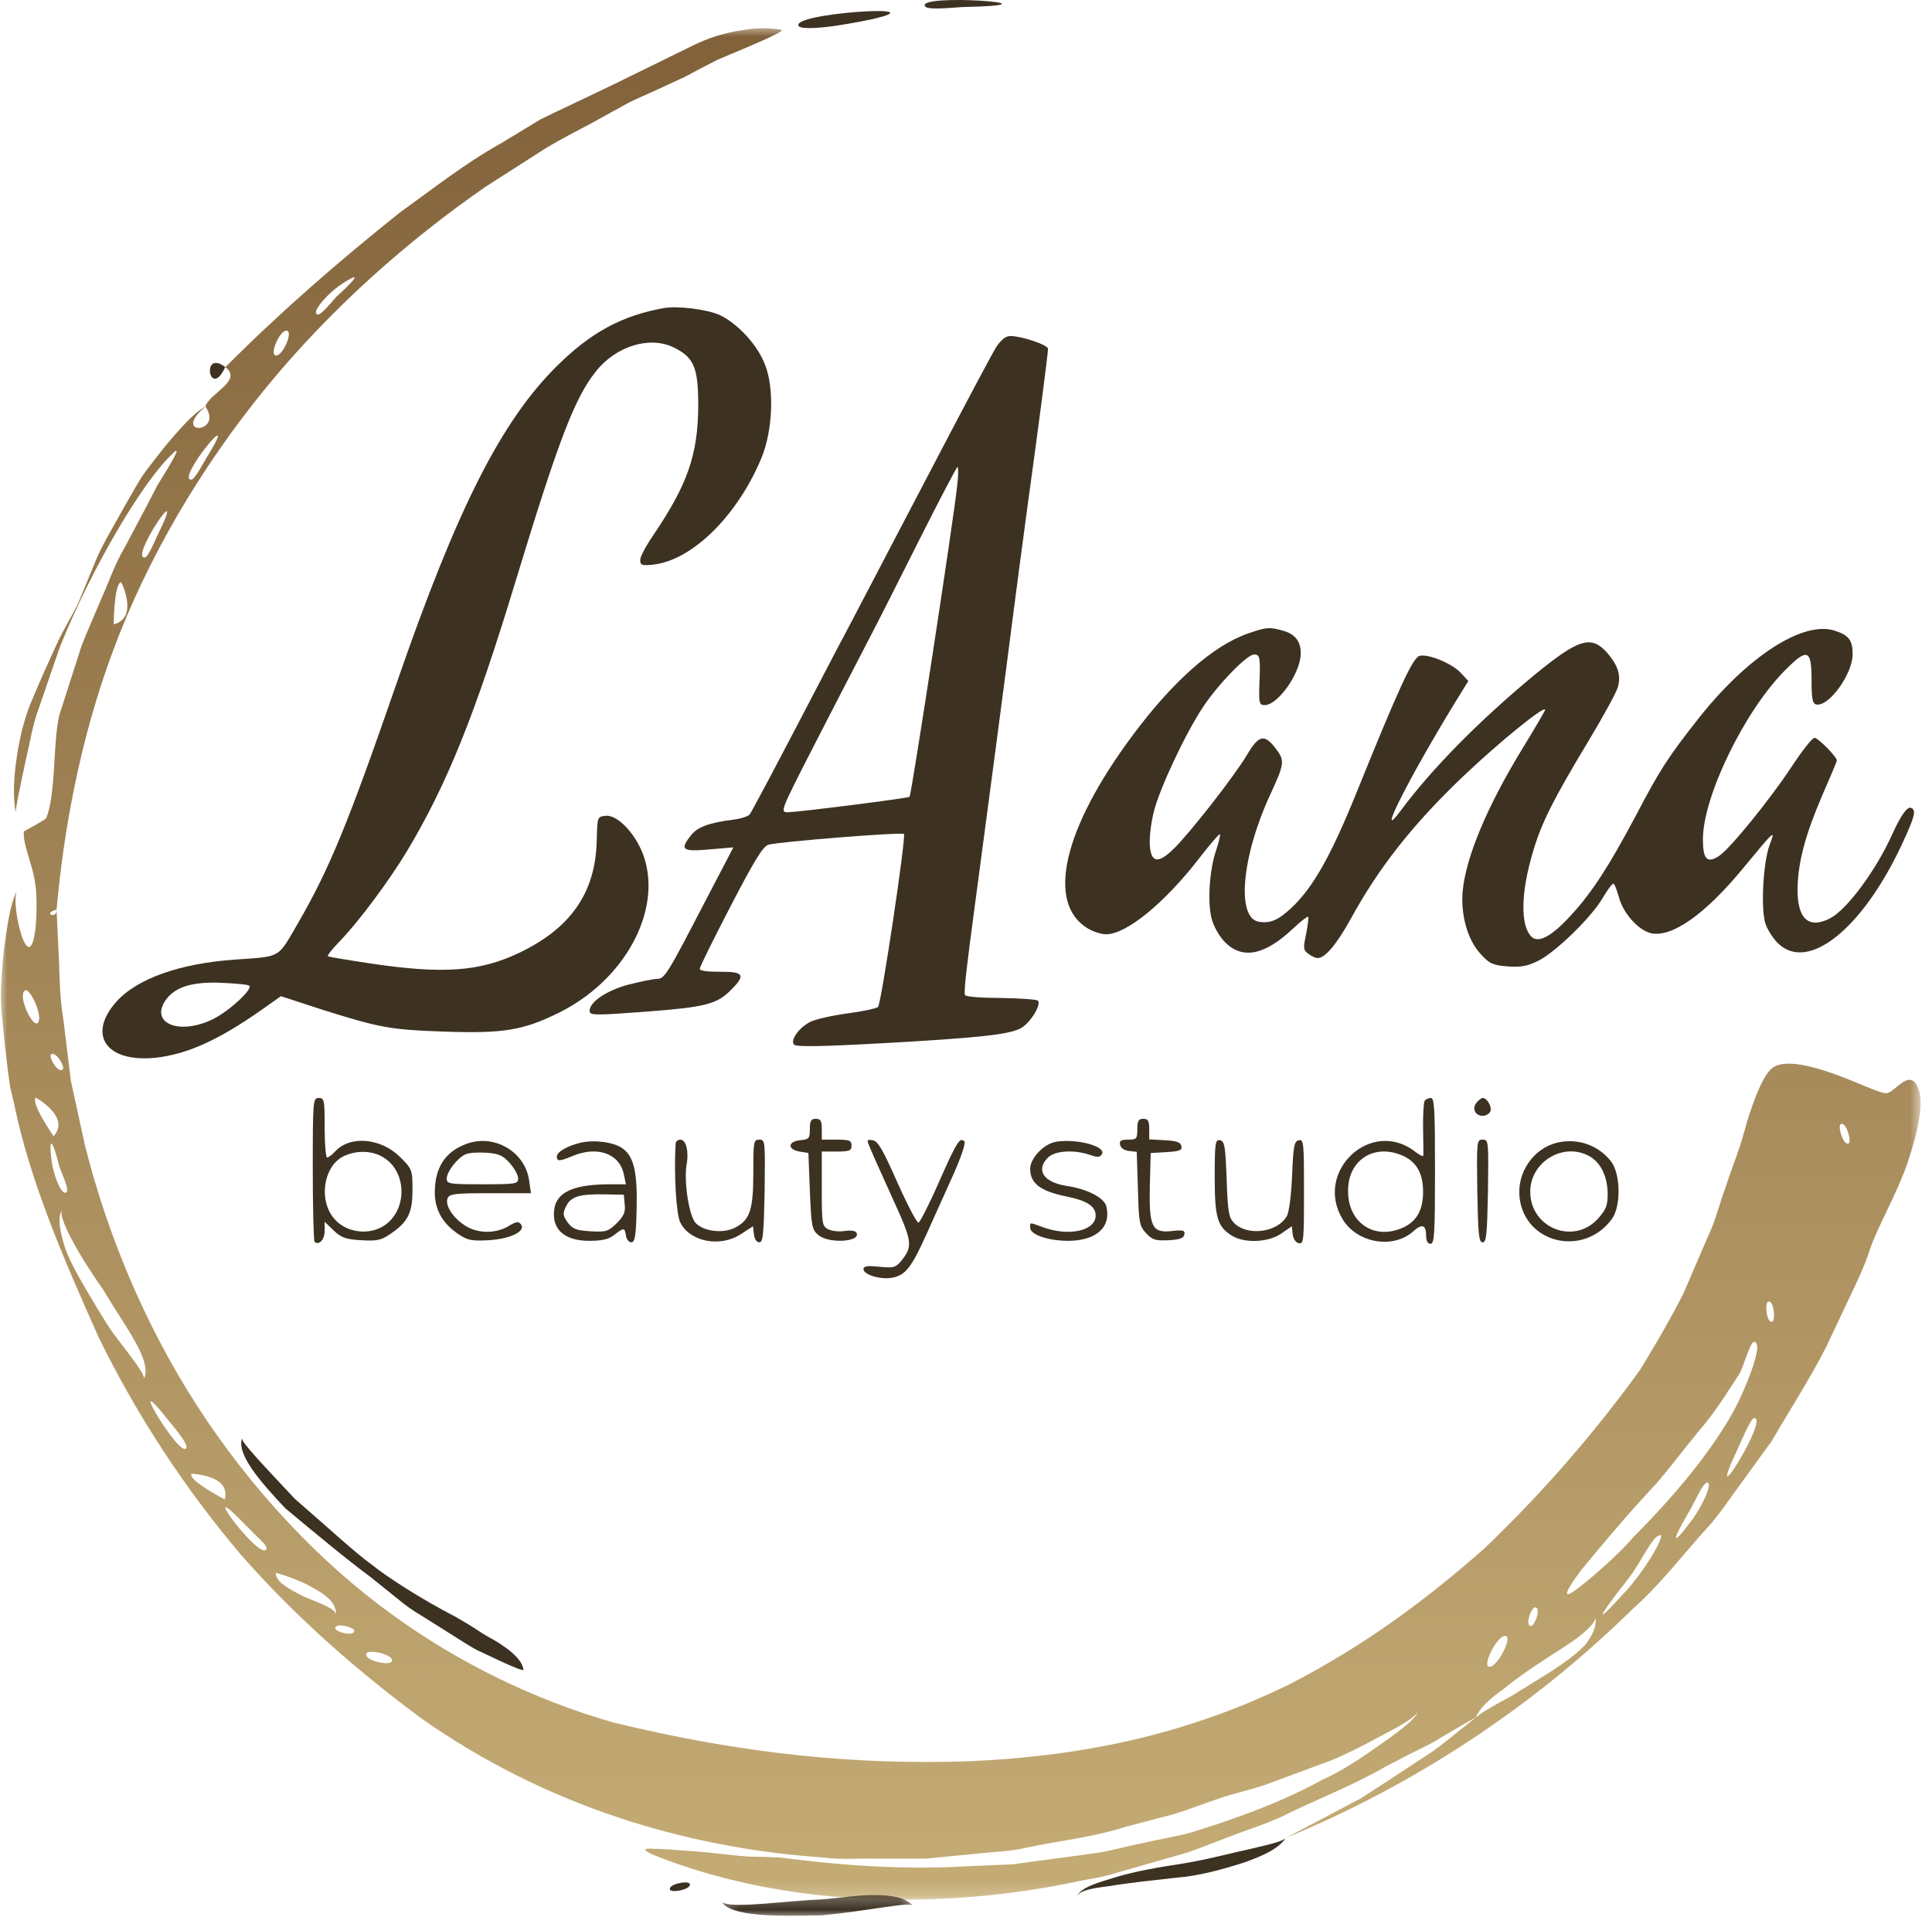
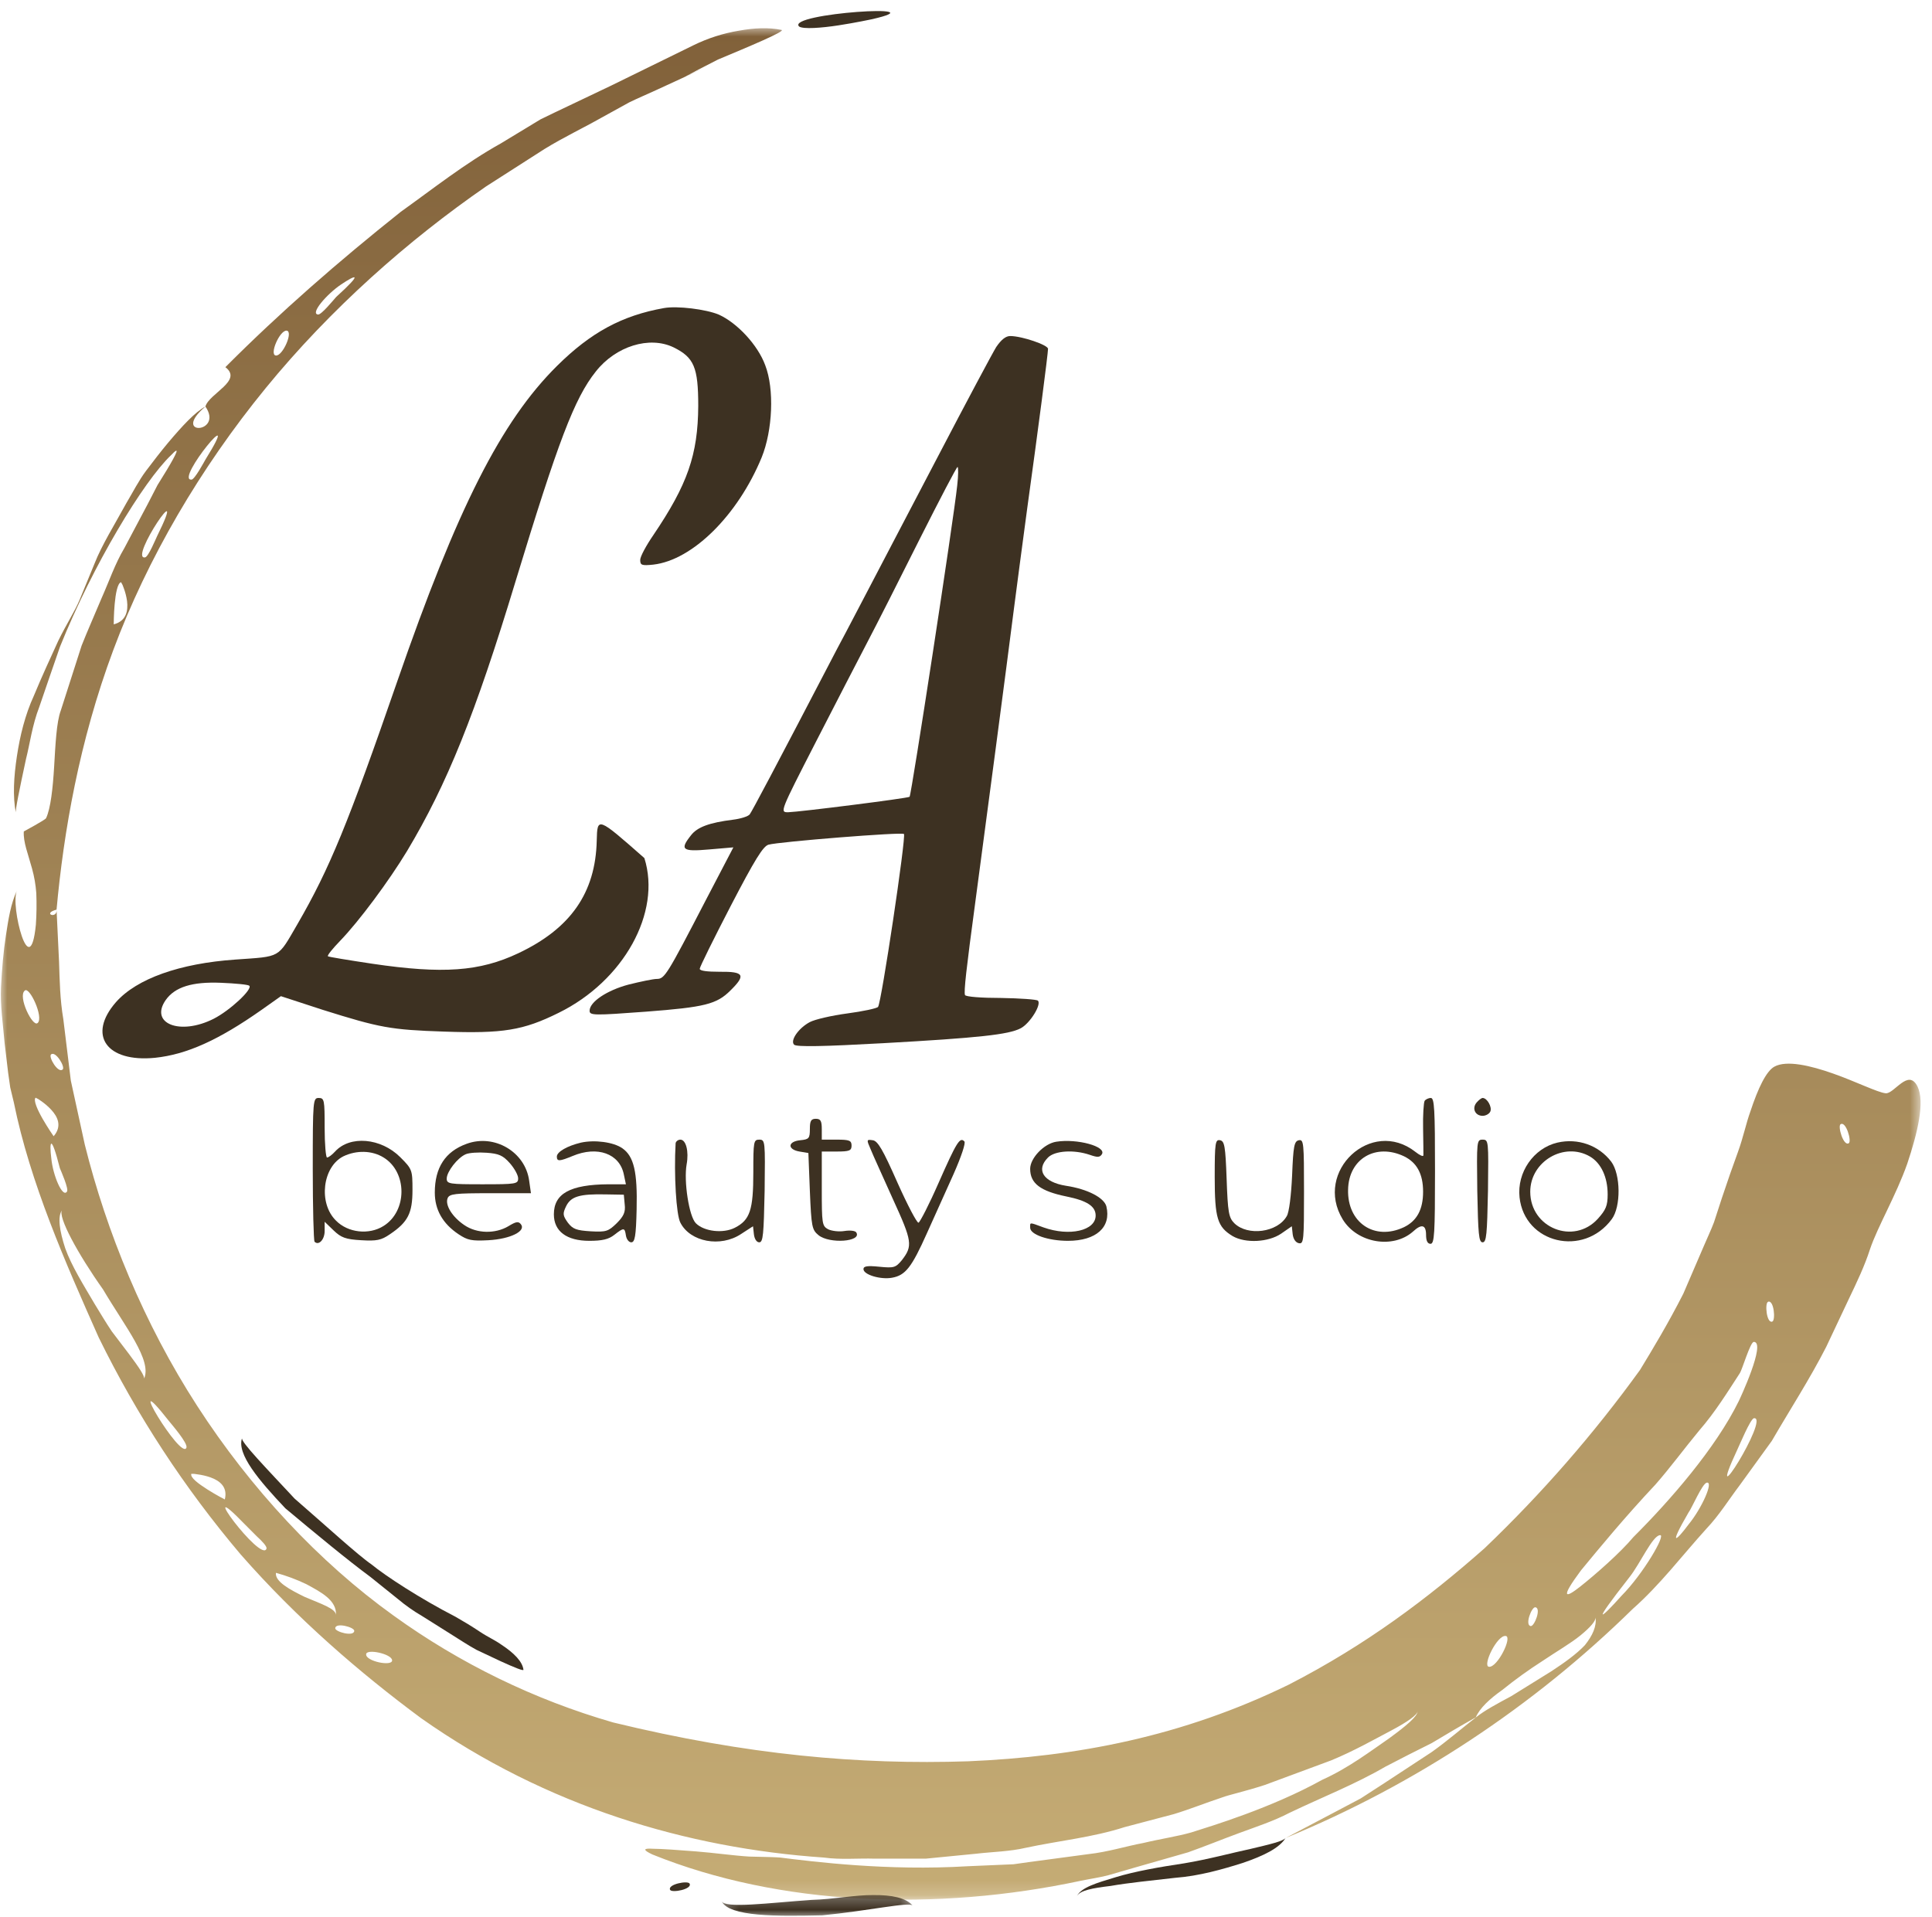
<svg xmlns="http://www.w3.org/2000/svg" width="132" height="131" viewBox="0 0 132 131" fill="none">
  <g id="Group 12">
    <g id="Group 10">
      <g id="Group 9">
        <g id="Clip path group">
          <mask id="mask0_19_5458" style="mask-type:luminance" maskUnits="userSpaceOnUse" x="0" y="1" width="132" height="129">
            <g id="06a2254669">
              <path id="Vector" d="M0 1.771H131.284V129.82H0V1.771Z" fill="white" />
            </g>
          </mask>
          <g mask="url(#mask0_19_5458)">
            <g id="Group">
              <path id="Vector_2" fill-rule="evenodd" clip-rule="evenodd" d="M127.764 85.364C128.285 83.82 129.556 81.667 130.31 79.519C131.028 77.372 131.515 75.298 131.016 74.258C130.388 72.959 129.413 74.775 128.83 74.707C128.288 74.653 126.809 73.913 125.251 73.363C123.692 72.812 122.059 72.43 121.228 72.89C120.675 73.197 120.121 74.346 119.588 75.96C119.296 76.765 119.109 77.707 118.75 78.696C118.389 79.686 118.017 80.741 117.652 81.844L117.107 83.516C116.899 84.07 116.635 84.61 116.405 85.16C115.934 86.252 115.466 87.344 115.013 88.395C113.979 90.433 112.882 92.249 112.05 93.615C108.881 98 105.34 102.06 101.429 105.8C97.551 109.222 93.362 112.388 88.057 115.117C80.743 118.688 73.508 120.043 66.139 120.357C58.724 120.6 51.076 119.936 41.892 117.703C39.198 116.925 36.59 115.923 34.07 114.696C31.55 113.468 29.153 112.035 26.881 110.394C21.79 106.739 17.117 101.712 13.473 96.073C9.829 90.436 7.276 84.169 5.796 78.228C5.467 76.728 5.149 75.264 4.839 73.844C4.662 72.398 4.491 70.999 4.327 69.649C4.096 68.297 4.077 66.989 4.035 65.738C3.974 64.481 3.917 63.285 3.864 62.159C2.843 62.431 3.929 62.829 3.864 62.159C4.348 56.856 5.408 50.679 7.739 44.425C10.069 38.169 13.69 31.983 18.144 26.532C22.597 21.08 27.901 16.406 33.215 12.736L37.199 10.184C38.511 9.377 39.854 8.745 41.114 8.031L42.983 7C43.605 6.695 44.23 6.437 44.833 6.156C46.046 5.608 47.201 5.066 48.296 4.529C45.726 5.801 47.086 5.069 49.054 4.069C51.054 3.231 53.737 2.115 53.39 2.044C52.504 1.862 51.518 1.91 50.491 2.096C49.407 2.276 48.372 2.607 47.385 3.09L41.745 5.855L37.88 7.696L36.927 8.158L36.02 8.708L34.217 9.801C31.771 11.162 29.596 12.892 27.384 14.473C23.118 17.868 19.124 21.354 15.398 25.09C16.617 26.014 14.29 26.881 14.034 27.779C11.625 29.829 15.309 29.631 14.034 27.779C13.325 28.163 12.456 29.102 11.477 30.264C10.991 30.847 10.487 31.497 9.981 32.17C9.475 32.844 9.085 33.626 8.648 34.354C7.827 35.854 6.945 37.265 6.462 38.505L5.432 41.006C5.125 41.747 4.53 42.666 3.983 43.784C3.467 44.914 2.873 46.192 2.32 47.529C1.711 48.85 1.363 50.296 1.154 51.684C0.945 53.073 0.862 54.396 1.083 55.547C1.034 55.384 1.322 53.98 1.775 51.874C2.042 50.831 2.195 49.568 2.689 48.293C3.126 47.002 3.612 45.609 4.103 44.184C6.353 38.587 9.808 32.895 11.68 31.111C12.335 30.416 12.106 30.933 11.389 32.129L10.761 33.148C10.555 33.544 10.332 33.978 10.094 34.441C9.607 35.357 9.061 36.389 8.49 37.466C7.866 38.51 7.454 39.724 6.95 40.852C6.473 41.993 5.981 43.096 5.577 44.116L4.148 48.569C3.858 49.349 3.787 50.898 3.7 52.372C3.613 53.845 3.46 55.26 3.146 55.912C3.101 56.022 1.626 56.816 1.626 56.816C1.582 57.553 1.918 58.35 2.189 59.351C2.342 59.903 2.439 60.464 2.48 61.034C2.509 61.753 2.5 62.471 2.451 63.187C2.249 65.226 1.821 64.934 1.487 63.962C1.154 62.989 0.904 61.342 1.17 60.823C0.733 61.758 0.577 62.801 0.405 63.914C0.233 65.026 0.134 66.211 0.069 67.448C0.006 68.685 0.204 69.969 0.317 71.291C0.396 71.95 0.476 72.618 0.555 73.296L0.7 74.315L0.945 75.334C2.055 80.824 4.482 86.311 6.744 91.395C9.364 96.735 12.596 101.675 16.439 106.216C20.315 110.641 24.642 114.353 28.768 117.409C37.339 123.453 46.985 126.3 56.284 126.934C57.442 127.096 58.616 126.974 59.782 127.01H63.249L66.69 126.673C67.831 126.539 68.984 126.528 70.106 126.263C72.35 125.783 74.647 125.562 76.848 124.851L80.199 123.967C81.309 123.629 82.386 123.195 83.501 122.826C83.96 122.648 85.07 122.414 86.417 121.974L90.952 120.294C92.51 119.652 93.939 118.838 95.047 118.256C96.154 117.674 96.866 117.168 96.857 116.925C96.867 117.272 96.089 117.929 94.902 118.794C93.693 119.624 92.156 120.805 90.339 121.622C86.85 123.556 82.76 124.783 81.385 125.22C80.421 125.494 79.296 125.657 78.12 125.938C76.931 126.16 75.696 126.554 74.361 126.701L70.281 127.247L69.246 127.393L68.201 127.438L66.124 127.527C60.628 127.861 55.571 127.216 53.3 126.934C53.096 126.914 52.271 126.887 51.182 126.867C50.104 126.8 48.786 126.611 47.56 126.515C46.335 126.419 45.221 126.337 44.599 126.333C43.99 126.292 43.856 126.391 44.58 126.727C53.266 130.236 63.968 130.637 73.861 128.518C74.483 128.39 75.112 128.302 75.724 128.142L77.546 127.615L81.174 126.577C82.355 126.157 83.507 125.686 84.672 125.257C85.838 124.827 87.015 124.445 88.105 123.877C90.316 122.817 92.585 121.93 94.644 120.73C95.702 120.177 96.76 119.638 97.817 119.114C98.822 118.513 99.82 117.919 100.83 117.354C101.102 116.722 101.774 116.094 102.638 115.485C103.521 114.77 104.442 114.107 105.399 113.494C106.356 112.849 107.332 112.286 107.989 111.748C108.647 111.209 109.048 110.758 109.01 110.508C109.102 111.126 108.806 111.771 108.281 112.425C107.707 113.032 106.882 113.624 105.992 114.206L103.253 115.906C102.326 116.405 101.458 116.863 100.833 117.361C99.824 118.147 98.853 118.992 97.807 119.733L94.588 121.845L92.968 122.894L91.264 123.795L87.843 125.596C92.261 123.775 96.463 121.548 100.45 118.916C104.437 116.284 108.136 113.296 111.546 109.951C113.416 108.301 114.913 106.312 116.591 104.46C117.455 103.549 118.109 102.489 118.86 101.495L121.055 98.463C122.297 96.323 123.657 94.225 124.774 92.035L126.342 88.712C126.87 87.609 127.397 86.508 127.764 85.364ZM125.753 76.825C126.118 76.583 126.527 77.979 126.315 78.121C125.951 78.35 125.544 76.956 125.753 76.825ZM119.827 96.914C120.985 96.743 116.283 104.233 118.703 99.051C118.855 98.742 119.561 97.022 119.827 96.912V96.914ZM116.611 101.317C117.1 101.22 116.265 103.079 115.374 104.163C114.541 105.287 113.948 105.796 115.363 103.36C115.577 103.093 116.301 101.375 116.611 101.316V101.317ZM113.417 104.905C113.854 104.832 112.268 107.555 110.786 109.047C109.389 110.612 108.585 111.276 111.322 107.785C112.053 106.874 112.9 104.935 113.417 104.905ZM120.797 88.955C121.2 88.799 121.327 90.22 121.088 90.309C120.696 90.459 120.564 89.038 120.797 88.962V88.955ZM119.82 91.696C120.704 91.685 118.843 95.659 118.799 95.741C117.213 98.977 114.088 102.553 111.597 105.037C110.699 106.113 108.984 107.612 107.968 108.416C106.952 109.219 106.563 109.274 108.012 107.317C109.255 105.81 110.989 103.698 113.101 101.45C114.113 100.299 115.06 99.004 116.097 97.751C117.173 96.516 118.021 95.139 118.873 93.831C119.025 93.61 119.589 91.7 119.82 91.702V91.696ZM104.894 109.832C105.331 109.874 104.837 111.143 104.587 111.116C104.159 111.064 104.646 109.801 104.894 109.832ZM102.876 111.793C103.35 111.848 102.306 113.976 101.722 113.898C101.273 113.821 102.294 111.708 102.876 111.793ZM28.585 114.701C28.555 114.119 28.605 115.077 28.585 114.701V114.701ZM26.79 113.456C26.816 113.892 25.003 113.532 25.016 113.054C25.002 112.636 26.78 113.016 26.79 113.456ZM24.203 111.442C24.191 111.867 22.891 111.512 22.905 111.263C22.928 110.846 24.216 111.196 24.203 111.442ZM22.951 110.379C22.983 109.927 21.891 109.586 20.828 109.128C19.809 108.632 18.771 108.073 18.853 107.478C19.57 107.675 20.263 107.933 20.933 108.254C21.919 108.791 23.032 109.356 22.951 110.379ZM18.211 105.814C17.902 106.91 13.12 100.428 16.742 104.178L17.549 104.987C17.911 105.318 18.235 105.66 18.211 105.814ZM15.362 102.466C15.362 102.466 14.762 102.157 14.168 101.779C13.575 101.4 12.977 100.966 13.073 100.712C13.212 100.706 13.349 100.718 13.485 100.748C13.791 100.785 14.09 100.855 14.381 100.956C15.011 101.182 15.571 101.61 15.36 102.463L15.362 102.466ZM12.739 98.922C12.411 99.882 8.27 92.946 11.523 97.08C11.717 97.323 12.844 98.618 12.738 98.919L12.739 98.922ZM9.838 94.227C9.913 94.054 9.485 93.421 8.808 92.518L7.642 90.985C7.25 90.402 6.87 89.766 6.476 89.12C5.709 87.817 4.873 86.478 4.455 85.296C4.067 84.107 3.92 83.141 4.239 82.689C3.934 83.138 5.323 85.692 7.041 88.114C8.53 90.64 10.421 92.969 9.838 94.224V94.227ZM4.576 81.426C4.274 81.885 3.613 80.31 3.506 79.16C3.36 78.016 3.473 77.394 4.089 79.825C4.174 80.031 4.711 81.248 4.576 81.426ZM3.663 77.642C3.663 77.642 3.275 77.087 2.925 76.477C2.574 75.867 2.266 75.193 2.429 75.009C2.561 75.067 2.685 75.141 2.799 75.23C3.053 75.404 3.285 75.604 3.496 75.829C3.952 76.32 4.25 76.963 3.668 77.64L3.663 77.642ZM2.57 69.905C2.249 70.233 1.187 68.086 1.696 67.69C2.014 67.394 2.999 69.514 2.576 69.904L2.57 69.905ZM18.849 24.294C18.378 24.254 19.117 22.546 19.587 22.596C20.056 22.645 19.314 24.343 18.849 24.294ZM21.731 21.493C21.17 21.442 22.314 20.108 23.299 19.443C24.284 18.777 24.886 18.551 22.969 20.293C22.813 20.462 21.952 21.526 21.731 21.493ZM7.77 42.665C7.77 42.665 7.77 41.986 7.835 41.28C7.899 40.575 8.03 39.844 8.271 39.783C8.349 39.906 8.408 40.036 8.451 40.175C8.56 40.464 8.636 40.762 8.68 41.068C8.761 41.734 8.636 42.436 7.77 42.665ZM9.914 38.088C8.748 38.29 13.008 32.032 10.742 36.619C10.643 36.823 10.137 38.054 9.914 38.088ZM13.081 32.773C11.908 32.859 16.759 27.022 14.048 31.385C13.934 31.578 13.307 32.76 13.081 32.778V32.773ZM4.284 73.078C3.977 73.379 3.302 72.238 3.483 72.059C3.794 71.775 4.469 72.908 4.284 73.078Z" fill="url(#paint0_linear_19_5458)" />
            </g>
          </g>
        </g>
      </g>
      <path id="Vector_3" fill-rule="evenodd" clip-rule="evenodd" d="M87.841 125.589C87.403 126.306 86.302 126.822 84.935 127.294C83.555 127.731 81.936 128.197 80.284 128.32C78.651 128.509 77.087 128.661 75.881 128.874C74.66 129.02 73.782 129.173 73.564 129.584C73.881 128.968 74.912 128.675 76.234 128.275C77.556 127.874 79.223 127.581 80.897 127.331C82.564 127.055 84.174 126.612 85.466 126.338C86.749 126.033 87.686 125.818 87.841 125.589Z" fill="#3D3122" />
      <g id="Clip path group_2">
        <mask id="mask1_19_5458" style="mask-type:luminance" maskUnits="userSpaceOnUse" x="49" y="129" width="14" height="2">
          <g id="d15b8515a2">
            <path id="Vector_4" d="M49.228 129.297H62.556V131H49.228V129.297Z" fill="white" />
          </g>
        </mask>
        <g mask="url(#mask1_19_5458)">
          <g id="Group_2">
            <path id="Vector_5" fill-rule="evenodd" clip-rule="evenodd" d="M62.359 130.219C62.148 129.942 59.275 130.587 56.178 130.882C53.117 130.949 49.806 130.994 49.297 129.909C49.519 130.434 52.497 130.034 55.454 129.828C56.931 129.791 58.443 129.481 59.68 129.497C60.917 129.487 61.898 129.676 62.359 130.219Z" fill="#3D3122" />
          </g>
        </g>
      </g>
      <path id="Vector_6" fill-rule="evenodd" clip-rule="evenodd" d="M47.115 128.715C47.318 129.097 45.902 129.368 45.784 129.142C45.593 128.759 47.003 128.489 47.115 128.715Z" fill="#3D3122" />
-       <path id="Vector_7" fill-rule="evenodd" clip-rule="evenodd" d="M63.221 0.451C62.389 -0.498 73.387 0.319 65.726 0.483C65.355 0.491 63.453 0.717 63.221 0.451Z" fill="#3D3122" />
      <path id="Vector_8" fill-rule="evenodd" clip-rule="evenodd" d="M54.599 1.813C53.661 0.907 64.473 0.221 59.518 1.325C59.564 1.314 58.463 1.553 57.292 1.732C56.123 1.912 54.876 2.004 54.599 1.813Z" fill="#3D3122" />
-       <path id="Vector_9" fill-rule="evenodd" clip-rule="evenodd" d="M15.391 25.084C13.707 23.804 14.307 27.397 15.391 25.084V25.084Z" fill="#3D3122" />
      <path id="Vector_10" fill-rule="evenodd" clip-rule="evenodd" d="M35.764 114.1C35.775 114.201 35.16 113.955 34.204 113.518L32.551 112.739C31.959 112.415 31.358 112.011 30.727 111.619L28.848 110.437C28.263 110.097 27.71 109.708 27.192 109.273L25.298 107.751C23.779 106.631 21.541 104.781 19.495 103.069C17.692 101.163 16.162 99.355 16.538 98.273C16.424 98.508 18.238 100.374 20.13 102.408C22.257 104.253 24.461 106.274 25.377 106.899C26.326 107.683 28.728 109.251 31.123 110.481C31.706 110.815 32.264 111.153 32.782 111.5C33.298 111.848 33.832 112.083 34.256 112.388C35.12 112.955 35.694 113.539 35.764 114.1Z" fill="#3D3122" />
    </g>
    <g id="Group 11">
-       <path id="Vector_11" d="M45.367 21.051C42.5 21.56 40.364 22.718 38.065 24.997C34.242 28.779 31.232 34.739 27.144 46.555C23.788 56.257 22.527 59.348 20.31 63.172C18.948 65.51 19.233 65.347 16.08 65.571C12.277 65.836 9.348 66.873 7.925 68.479C5.951 70.737 7.274 72.609 10.589 72.284C12.745 72.059 14.921 71.083 17.87 69.009L19.192 68.073L22.059 69.009C25.945 70.229 26.676 70.371 30.337 70.493C34.364 70.636 35.747 70.412 38.167 69.212C42.601 67.035 45.205 62.358 44.025 58.636C43.536 57.09 42.215 55.646 41.381 55.748C40.812 55.809 40.812 55.809 40.771 57.436C40.69 61.016 38.981 63.456 35.401 65.144C32.778 66.385 30.256 66.569 25.436 65.856C23.809 65.612 22.446 65.388 22.405 65.347C22.344 65.287 22.73 64.819 23.239 64.29C24.52 62.968 26.575 60.202 27.815 58.148C30.541 53.593 32.472 48.813 35.219 39.742C38.127 30.183 39.246 27.213 40.71 25.384C42.072 23.654 44.371 22.942 46.018 23.735C47.422 24.427 47.706 25.098 47.706 27.742C47.685 31.078 46.974 33.111 44.635 36.57C44.147 37.281 43.741 38.033 43.741 38.258C43.741 38.623 43.842 38.664 44.635 38.583C47.32 38.277 50.411 35.207 52.038 31.261C52.791 29.41 52.913 26.583 52.282 24.956C51.774 23.573 50.37 22.068 49.11 21.498C48.234 21.133 46.283 20.889 45.367 21.051ZM17.036 67.361C17.259 67.605 15.714 69.049 14.595 69.619C12.298 70.778 10.202 69.944 11.321 68.338C11.952 67.443 13.131 67.077 15.104 67.158C16.08 67.199 16.955 67.28 17.036 67.361Z" fill="#3D3122" />
+       <path id="Vector_11" d="M45.367 21.051C42.5 21.56 40.364 22.718 38.065 24.997C34.242 28.779 31.232 34.739 27.144 46.555C23.788 56.257 22.527 59.348 20.31 63.172C18.948 65.51 19.233 65.347 16.08 65.571C12.277 65.836 9.348 66.873 7.925 68.479C5.951 70.737 7.274 72.609 10.589 72.284C12.745 72.059 14.921 71.083 17.87 69.009L19.192 68.073L22.059 69.009C25.945 70.229 26.676 70.371 30.337 70.493C34.364 70.636 35.747 70.412 38.167 69.212C42.601 67.035 45.205 62.358 44.025 58.636C40.812 55.809 40.812 55.809 40.771 57.436C40.69 61.016 38.981 63.456 35.401 65.144C32.778 66.385 30.256 66.569 25.436 65.856C23.809 65.612 22.446 65.388 22.405 65.347C22.344 65.287 22.73 64.819 23.239 64.29C24.52 62.968 26.575 60.202 27.815 58.148C30.541 53.593 32.472 48.813 35.219 39.742C38.127 30.183 39.246 27.213 40.71 25.384C42.072 23.654 44.371 22.942 46.018 23.735C47.422 24.427 47.706 25.098 47.706 27.742C47.685 31.078 46.974 33.111 44.635 36.57C44.147 37.281 43.741 38.033 43.741 38.258C43.741 38.623 43.842 38.664 44.635 38.583C47.32 38.277 50.411 35.207 52.038 31.261C52.791 29.41 52.913 26.583 52.282 24.956C51.774 23.573 50.37 22.068 49.11 21.498C48.234 21.133 46.283 20.889 45.367 21.051ZM17.036 67.361C17.259 67.605 15.714 69.049 14.595 69.619C12.298 70.778 10.202 69.944 11.321 68.338C11.952 67.443 13.131 67.077 15.104 67.158C16.08 67.199 16.955 67.28 17.036 67.361Z" fill="#3D3122" />
      <path id="Vector_12" d="M68.064 23.715C67.801 24.143 66.011 27.499 64.079 31.2C62.146 34.881 60.093 38.827 59.503 39.946C58.912 41.063 57.895 43.037 57.204 44.318C52.811 52.758 51.387 55.423 51.225 55.646C51.123 55.789 50.594 55.951 50.086 56.013C48.459 56.216 47.645 56.521 47.218 57.07C46.425 58.066 46.608 58.209 48.439 58.047L50.106 57.904L48.215 61.525C45.57 66.629 45.408 66.894 44.88 66.894C44.635 66.894 43.761 67.077 42.947 67.28C41.483 67.667 40.283 68.46 40.283 69.069C40.283 69.395 40.588 69.395 44.147 69.131C48.153 68.825 48.967 68.622 49.903 67.686C50.981 66.629 50.838 66.385 49.17 66.405C48.317 66.405 47.808 66.344 47.808 66.202C47.808 66.08 48.764 64.148 49.923 61.91C51.571 58.737 52.14 57.823 52.506 57.721C53.238 57.517 61.618 56.846 61.76 56.989C61.922 57.152 60.215 68.561 59.99 68.806C59.909 68.907 58.953 69.111 57.895 69.252C56.818 69.395 55.679 69.66 55.333 69.842C54.56 70.25 53.97 71.103 54.255 71.388C54.418 71.551 56.289 71.51 60.336 71.286C66.885 70.921 68.919 70.697 69.733 70.269C70.363 69.944 71.177 68.643 70.912 68.378C70.831 68.297 69.692 68.216 68.391 68.195C67.068 68.195 65.97 68.114 65.93 67.992C65.848 67.748 66.011 66.283 66.641 61.606C67.271 56.908 68.837 45.071 69.265 41.674C69.448 40.271 69.854 37.159 70.18 34.759C70.933 29.328 71.604 24.163 71.604 23.837C71.604 23.573 69.814 22.963 69.021 22.963C68.716 22.963 68.41 23.207 68.064 23.715ZM65.4 33.173C65.156 35.511 62.268 54.324 62.146 54.447C62.045 54.548 54.621 55.484 53.848 55.504C53.279 55.504 53.279 55.504 55.76 50.664C57.123 48.019 58.709 44.928 59.299 43.81C59.888 42.691 61.475 39.559 62.838 36.833C64.201 34.128 65.359 31.911 65.421 31.911C65.481 31.911 65.481 32.481 65.4 33.173Z" fill="#3D3122" />
-       <path id="Vector_13" d="M85.291 43.281C82.912 44.094 80.145 46.535 77.38 50.256C72.64 56.623 71.461 61.707 74.308 63.436C74.674 63.66 75.244 63.843 75.569 63.843C76.973 63.843 79.596 61.687 81.976 58.596C82.688 57.68 83.298 56.968 83.339 57.009C83.4 57.05 83.277 57.538 83.095 58.087C82.627 59.429 82.484 61.707 82.79 62.805C82.933 63.334 83.318 64.005 83.704 64.392C84.884 65.572 86.389 65.287 88.321 63.476C88.85 62.968 89.338 62.602 89.379 62.643C89.419 62.683 89.359 63.213 89.237 63.822C89.034 64.798 89.034 64.92 89.4 65.185C89.603 65.347 89.887 65.469 90.03 65.469C90.538 65.469 91.331 64.514 92.267 62.826C94.2 59.287 96.518 56.338 99.975 53.044C102.457 50.684 105.568 48.162 105.568 48.508C105.568 48.568 104.877 49.748 104.043 51.111C101.603 55.097 100.158 58.555 99.934 60.893C99.793 62.521 100.261 64.23 101.175 65.206C101.745 65.836 101.989 65.958 102.985 66.039C103.88 66.101 104.328 66.039 105.1 65.653C106.26 65.084 108.741 62.683 109.514 61.341C109.819 60.812 110.144 60.385 110.225 60.385C110.307 60.385 110.47 60.812 110.612 61.321C110.898 62.399 111.914 63.538 112.768 63.762C114.192 64.108 116.491 62.501 119.114 59.307C121.31 56.643 121.31 56.663 120.903 57.742C120.456 58.962 120.294 62.134 120.619 63.111C120.761 63.538 121.148 64.148 121.493 64.473C123.547 66.446 127.249 63.476 129.954 57.68C130.809 55.83 130.93 55.402 130.604 55.219C130.341 55.056 129.893 55.667 129.303 56.968C128.205 59.429 126.212 62.134 125.052 62.745C123.568 63.518 122.774 62.785 122.815 60.67C122.856 58.88 123.344 57.05 124.503 54.345C125.052 53.104 125.5 52.027 125.5 51.965C125.5 51.721 124.218 50.42 123.975 50.42C123.812 50.42 123.12 51.315 122.409 52.392C120.965 54.589 118.198 58.006 117.446 58.494C116.632 59.023 116.348 58.718 116.348 57.355C116.348 54.447 119.175 48.609 121.941 45.823C123.486 44.257 123.771 44.359 123.771 46.453C123.771 47.756 123.832 48.081 124.097 48.141C124.951 48.305 126.577 46.067 126.577 44.705C126.577 43.748 126.314 43.403 125.357 43.097C123.202 42.386 119.358 44.867 115.982 49.179C113.968 51.741 113.399 52.616 111.791 55.687C109.962 59.145 108.741 61.036 107.298 62.582C105.995 64.005 105.1 64.473 104.632 64.005C103.86 63.232 103.901 60.976 104.755 58.148C105.324 56.216 106.158 54.569 108.538 50.623C109.575 48.895 110.49 47.226 110.552 46.901C110.755 46.107 110.531 45.457 109.819 44.623C108.721 43.383 107.887 43.627 104.856 46.107C101.073 49.239 97.86 52.494 95.725 55.362C93.894 57.843 96.234 53.206 99.406 48.019L100.321 46.535L99.772 45.945C99.142 45.295 97.494 44.644 96.965 44.827C96.497 45.009 95.542 47.084 92.674 54.182C90.925 58.494 89.725 60.63 88.24 62.033C87.345 62.867 86.817 63.111 86.024 62.989C84.458 62.765 84.823 58.555 86.776 54.324C87.772 52.168 87.793 51.986 87.163 51.151C86.389 50.134 86.003 50.216 85.189 51.599C84.315 53.063 81.264 56.968 80.186 58.006C79.128 59.043 78.641 58.962 78.559 57.761C78.519 57.253 78.641 56.236 78.824 55.505C79.21 53.898 81.02 50.074 82.2 48.305C83.257 46.718 85.21 44.725 85.678 44.725C86.084 44.725 86.125 44.887 86.044 46.799C86.003 48.06 86.044 48.182 86.409 48.182C87.325 48.182 88.891 45.945 88.87 44.623C88.87 43.83 88.485 43.321 87.65 43.097C86.736 42.834 86.532 42.853 85.291 43.281Z" fill="#3D3122" />
      <path id="Vector_14" d="M21.369 79.87C21.369 82.534 21.429 84.771 21.491 84.852C21.775 85.137 22.181 84.709 22.181 84.12V83.489L22.792 84.079C23.3 84.568 23.606 84.69 24.683 84.75C25.741 84.812 26.046 84.75 26.636 84.344C27.877 83.51 28.182 82.9 28.182 81.314C28.182 79.951 28.161 79.889 27.347 79.076C26.026 77.755 23.911 77.571 22.894 78.689C22.69 78.913 22.446 79.097 22.344 79.097C22.263 79.097 22.181 78.181 22.181 77.063C22.181 75.171 22.162 75.029 21.775 75.029C21.388 75.029 21.369 75.171 21.369 79.87ZM26.208 79.097C27.836 80.093 27.836 82.757 26.208 83.774C25.212 84.405 23.768 84.242 22.954 83.408C21.734 82.208 22.04 79.727 23.463 79.015C24.358 78.588 25.416 78.608 26.208 79.097Z" fill="#3D3122" />
      <path id="Vector_15" d="M97.332 75.232C97.27 75.354 97.21 76.188 97.23 77.123C97.251 78.039 97.251 78.873 97.251 78.954C97.23 79.056 96.986 78.934 96.702 78.71C93.692 76.351 89.746 80.052 91.739 83.327C92.735 84.954 95.176 85.361 96.538 84.16C97.129 83.611 97.433 83.692 97.433 84.384C97.433 84.791 97.535 84.995 97.738 84.995C98.003 84.995 98.044 84.303 98.044 80.011C98.044 75.802 98.003 75.029 97.759 75.029C97.596 75.029 97.392 75.13 97.332 75.232ZM95.928 79.015C96.803 79.443 97.23 80.215 97.23 81.436C97.23 82.656 96.803 83.429 95.928 83.856C93.915 84.812 92.044 83.551 92.105 81.293C92.145 79.178 93.996 78.1 95.928 79.015Z" fill="#3D3122" />
      <path id="Vector_16" d="M100.891 75.334C100.545 75.741 100.789 76.249 101.298 76.249C101.522 76.249 101.765 76.106 101.827 75.944C101.949 75.638 101.603 75.029 101.298 75.029C101.216 75.029 101.033 75.171 100.891 75.334Z" fill="#3D3122" />
      <path id="Vector_17" d="M55.333 77.144C55.333 77.795 55.272 77.856 54.682 77.917C53.808 77.998 53.787 78.547 54.622 78.689L55.231 78.791L55.333 81.395C55.435 83.835 55.476 84.038 55.923 84.405C56.675 85.015 58.892 84.852 58.506 84.222C58.444 84.1 58.079 84.059 57.692 84.12C57.326 84.181 56.818 84.12 56.574 83.998C56.167 83.774 56.147 83.611 56.147 81.231V78.689H57.164C58.038 78.689 58.181 78.629 58.181 78.283C58.181 77.937 58.038 77.876 57.164 77.876H56.147V77.164C56.147 76.595 56.066 76.452 55.74 76.452C55.414 76.452 55.333 76.595 55.333 77.144Z" fill="#3D3122" />
-       <path id="Vector_18" d="M77.705 77.164C77.705 77.815 77.665 77.876 77.075 77.876C76.586 77.876 76.464 77.958 76.526 78.221C76.566 78.445 76.81 78.608 77.135 78.649L77.665 78.71L77.746 81.231C77.807 83.571 77.848 83.774 78.316 84.282C78.742 84.73 78.946 84.791 79.841 84.75C80.593 84.709 80.878 84.608 80.918 84.365C80.98 84.079 80.837 84.038 80.085 84.12C78.701 84.282 78.498 83.835 78.56 81.008L78.62 78.791L79.698 78.73C80.593 78.669 80.776 78.608 80.715 78.323C80.675 78.059 80.39 77.958 79.576 77.917L78.519 77.856V77.144C78.519 76.595 78.438 76.452 78.112 76.452C77.787 76.452 77.705 76.595 77.705 77.164Z" fill="#3D3122" />
      <path id="Vector_19" d="M31.883 78.161C30.419 78.689 29.707 79.788 29.707 81.496C29.707 82.656 30.235 83.611 31.334 84.344C31.944 84.75 32.229 84.811 33.367 84.75C34.873 84.669 35.971 84.12 35.585 83.652C35.422 83.449 35.26 83.469 34.73 83.795C33.835 84.323 32.575 84.303 31.72 83.713C30.906 83.164 30.398 82.35 30.581 81.883C30.703 81.577 31.09 81.537 33.489 81.537H36.276L36.154 80.682C35.89 78.71 33.775 77.469 31.883 78.161ZM34.832 79.483C35.138 79.829 35.401 80.297 35.401 80.52C35.401 80.906 35.26 80.927 32.961 80.927C30.724 80.927 30.521 80.906 30.521 80.541C30.521 80.073 31.252 79.116 31.822 78.873C32.046 78.772 32.696 78.73 33.245 78.772C34.08 78.832 34.364 78.954 34.832 79.483Z" fill="#3D3122" />
      <path id="Vector_20" d="M39.693 78.08C38.757 78.304 38.045 78.71 38.045 79.035C38.045 79.381 38.229 79.361 39.123 78.994C40.812 78.283 42.337 78.832 42.622 80.255L42.764 80.927H41.564C38.96 80.947 37.842 81.558 37.842 82.981C37.842 84.141 38.717 84.791 40.263 84.791C41.137 84.791 41.584 84.69 41.97 84.384C42.622 83.876 42.682 83.876 42.764 84.425C42.805 84.69 42.968 84.893 43.13 84.893C43.374 84.893 43.455 84.486 43.496 82.635C43.557 80.093 43.313 79.015 42.52 78.466C41.91 78.039 40.628 77.876 39.693 78.08ZM42.682 82.31C42.743 82.818 42.622 83.103 42.133 83.591C41.564 84.141 41.421 84.201 40.364 84.141C39.388 84.079 39.144 83.998 38.798 83.551C38.452 83.062 38.432 82.94 38.676 82.432C39.001 81.761 39.591 81.577 41.401 81.618L42.622 81.639L42.682 82.31Z" fill="#3D3122" />
      <path id="Vector_21" d="M46.16 78.12C46.038 80.255 46.201 83.022 46.486 83.551C47.157 84.873 49.232 85.258 50.635 84.323L51.449 83.795L51.509 84.344C51.55 84.669 51.693 84.893 51.876 84.893C52.14 84.893 52.18 84.344 52.242 81.374C52.282 77.978 52.282 77.877 51.876 77.877C51.489 77.877 51.469 77.999 51.469 80.114C51.469 82.676 51.245 83.368 50.208 83.897C49.415 84.303 48.113 84.16 47.544 83.591C47.076 83.124 46.709 80.723 46.913 79.564C47.076 78.689 46.873 77.877 46.486 77.877C46.324 77.877 46.181 77.999 46.16 78.12Z" fill="#3D3122" />
      <path id="Vector_22" d="M59.482 78.527C59.625 78.894 60.337 80.439 61.008 81.944C62.33 84.831 62.37 85.137 61.618 86.113C61.191 86.621 61.089 86.662 60.072 86.561C59.258 86.48 58.995 86.52 58.995 86.724C58.995 87.11 60.174 87.456 60.946 87.313C61.862 87.151 62.289 86.602 63.326 84.282C63.834 83.164 64.648 81.334 65.157 80.215C65.686 79.015 65.99 78.1 65.889 77.999C65.584 77.672 65.36 78.039 64.12 80.846C63.489 82.289 62.858 83.51 62.757 83.551C62.655 83.591 62.004 82.351 61.313 80.805C60.316 78.548 59.97 77.958 59.625 77.917C59.198 77.856 59.198 77.877 59.482 78.527Z" fill="#3D3122" />
      <path id="Vector_23" d="M72.173 78.018C71.339 78.14 70.384 79.137 70.384 79.87C70.384 80.866 71.075 81.395 72.865 81.761C74.268 82.045 74.858 82.432 74.858 83.062C74.858 84.1 73.068 84.506 71.299 83.876C70.302 83.51 70.384 83.51 70.384 83.897C70.384 84.365 71.624 84.791 72.967 84.791C74.898 84.791 75.936 83.856 75.59 82.432C75.428 81.842 74.309 81.252 72.824 81.028C71.299 80.784 70.749 79.951 71.604 79.097C72.072 78.629 73.373 78.547 74.451 78.913C74.98 79.097 75.142 79.097 75.285 78.873C75.61 78.344 73.597 77.795 72.173 78.018Z" fill="#3D3122" />
      <path id="Vector_24" d="M82.993 80.419C82.993 83.246 83.176 83.835 84.213 84.466C85.088 84.974 86.654 84.893 87.528 84.303L88.261 83.795L88.321 84.344C88.362 84.669 88.525 84.914 88.748 84.954C89.075 85.015 89.094 84.75 89.094 81.436C89.094 78.12 89.075 77.856 88.748 77.917C88.423 77.978 88.362 78.304 88.281 80.317C88.22 81.659 88.077 82.859 87.915 83.103C87.284 84.222 85.251 84.486 84.335 83.591C83.949 83.205 83.888 82.839 83.807 80.561C83.725 78.323 83.664 77.978 83.359 77.917C83.034 77.856 82.993 78.08 82.993 80.419Z" fill="#3D3122" />
      <path id="Vector_25" d="M100.932 81.374C100.992 84.344 101.033 84.893 101.297 84.893C101.562 84.893 101.603 84.344 101.663 81.374C101.705 77.958 101.705 77.877 101.297 77.877C100.891 77.877 100.891 77.958 100.932 81.374Z" fill="#3D3122" />
      <path id="Vector_26" d="M106.403 78.08C104.775 78.466 103.636 80.114 103.82 81.822C104.165 84.974 108.192 85.931 110.124 83.306C110.755 82.453 110.734 80.255 110.084 79.381C109.229 78.263 107.806 77.755 106.403 78.08ZM108.64 79.035C109.392 79.483 109.84 80.439 109.84 81.618C109.84 82.391 109.717 82.676 109.168 83.286C107.521 85.096 104.551 83.916 104.551 81.436C104.551 79.361 106.871 77.999 108.64 79.035Z" fill="#3D3122" />
    </g>
  </g>
  <defs>
    <linearGradient id="paint0_linear_19_5458" x1="65.638" y1="1.929" x2="65.638" y2="129.813" gradientUnits="userSpaceOnUse">
      <stop stop-color="#81613A" />
      <stop offset="1" stop-color="#C5AC75" />
    </linearGradient>
  </defs>
</svg>